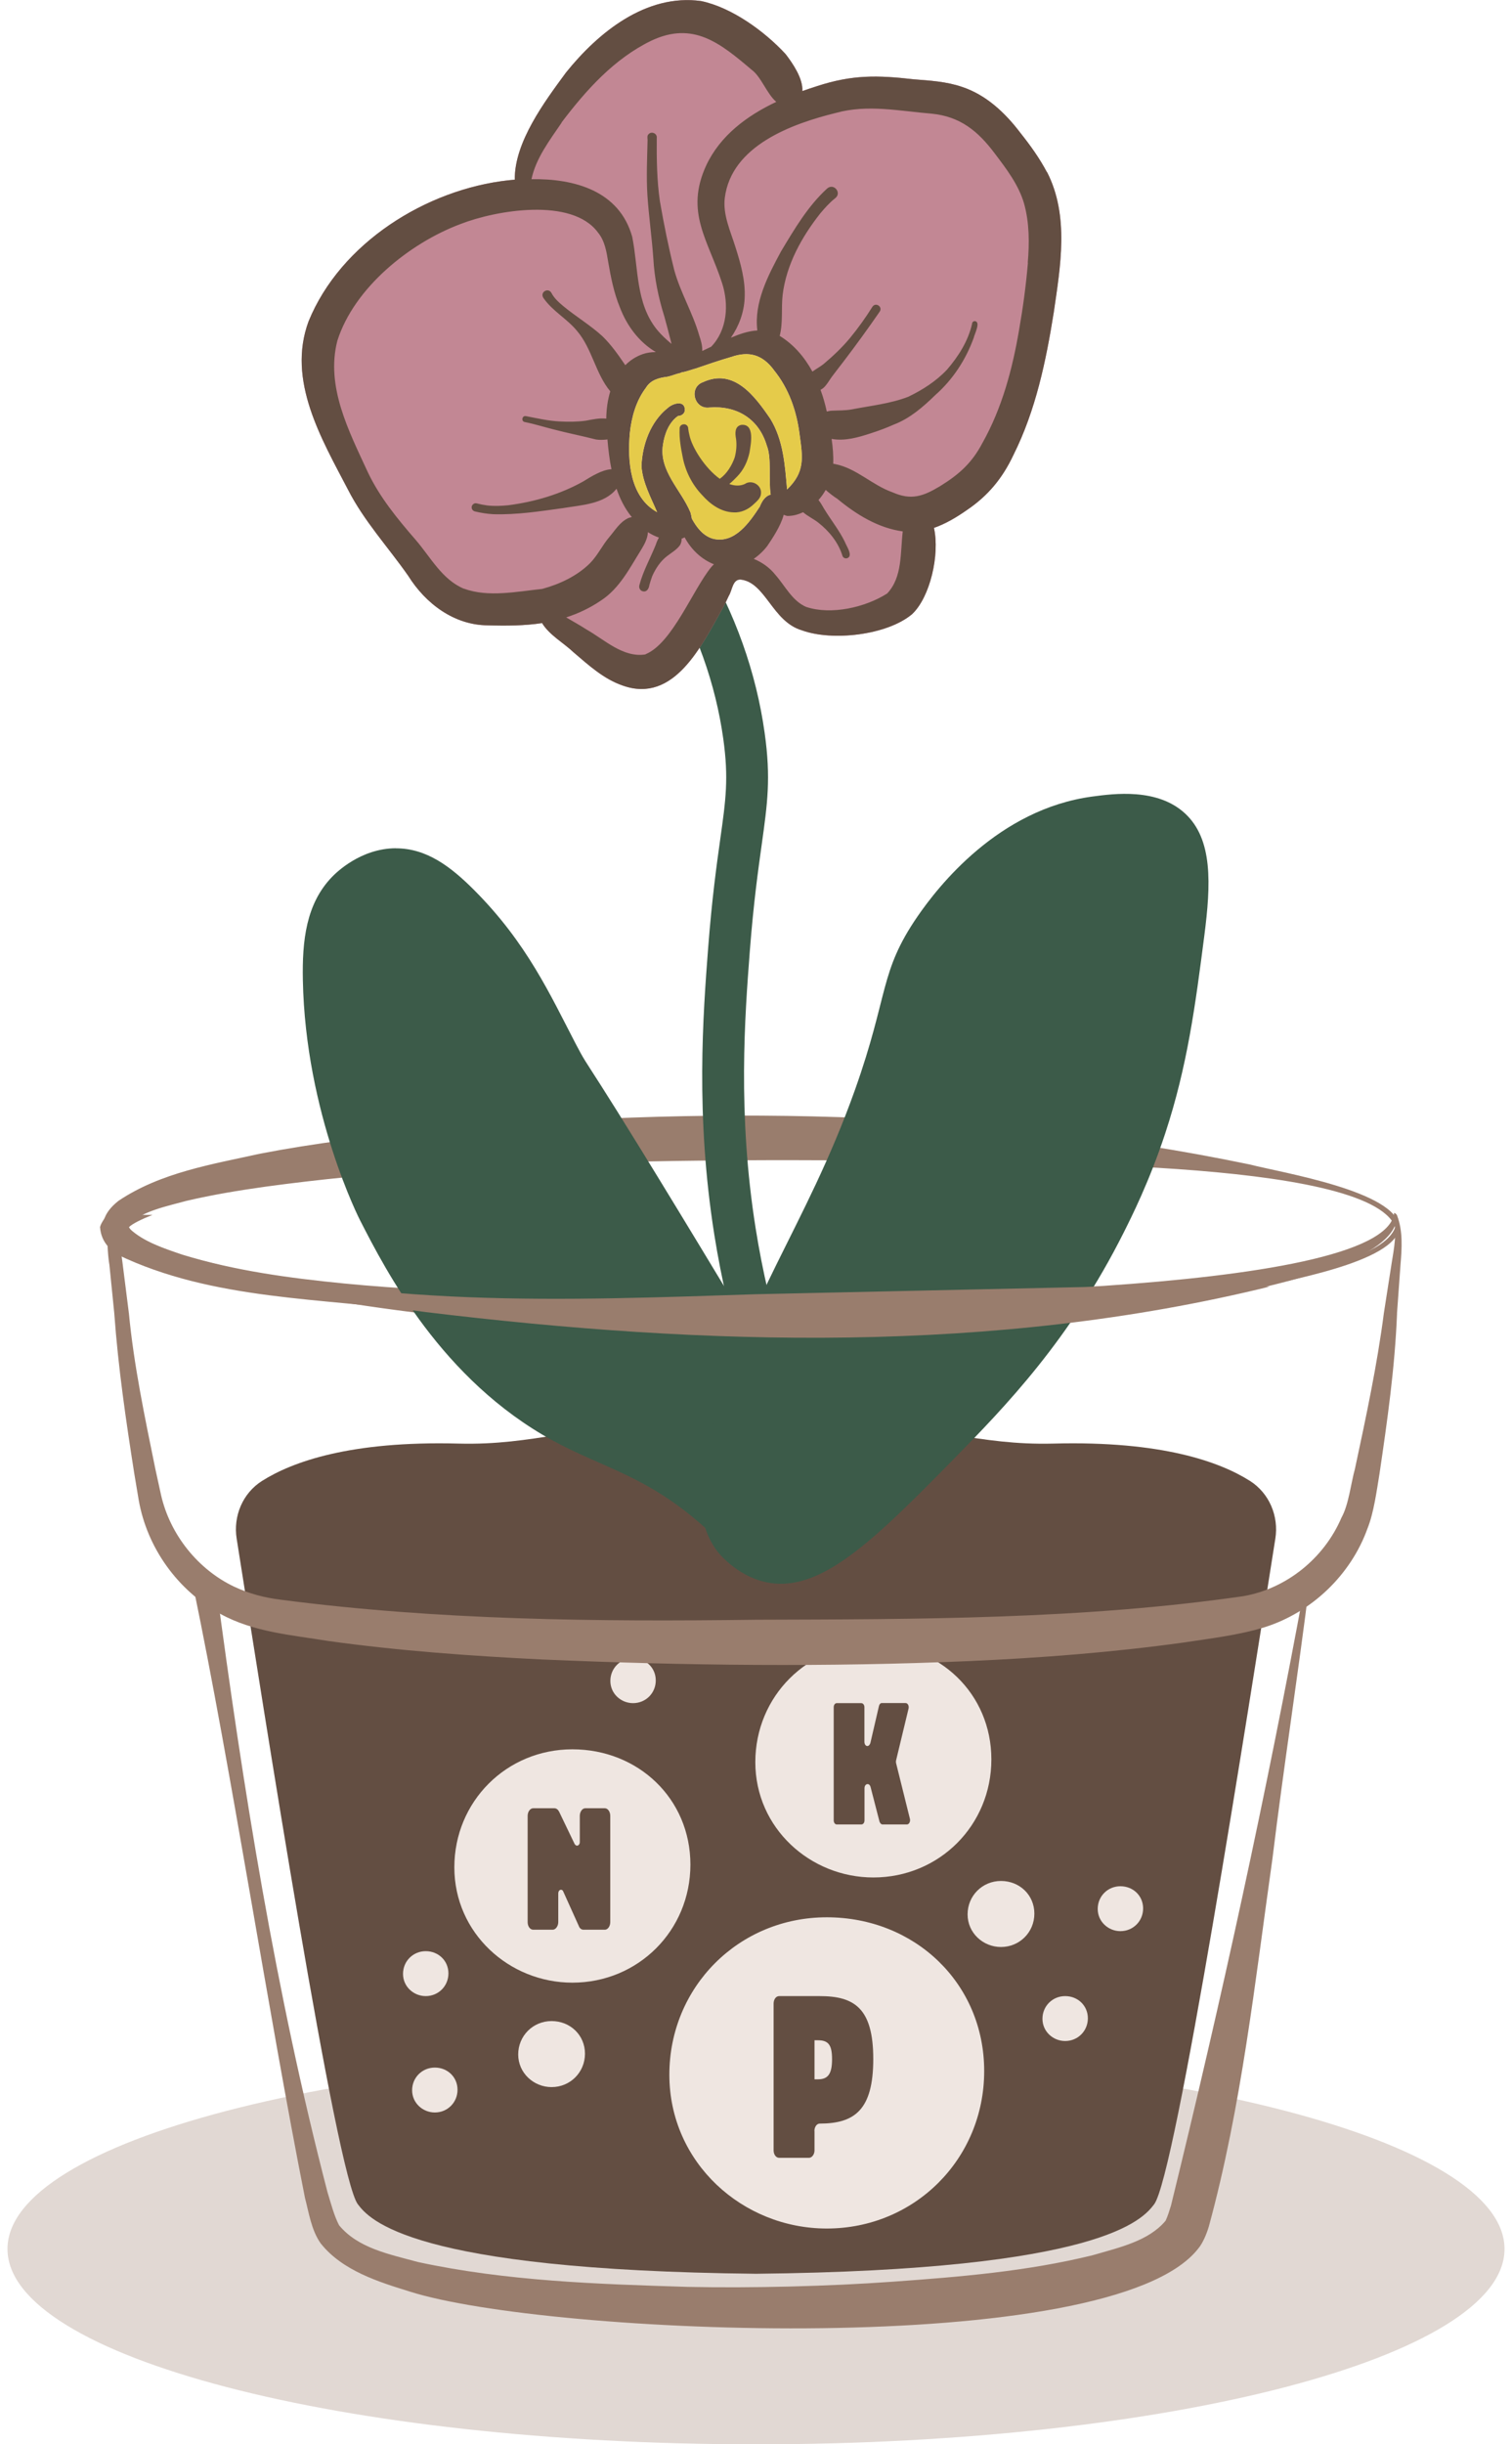
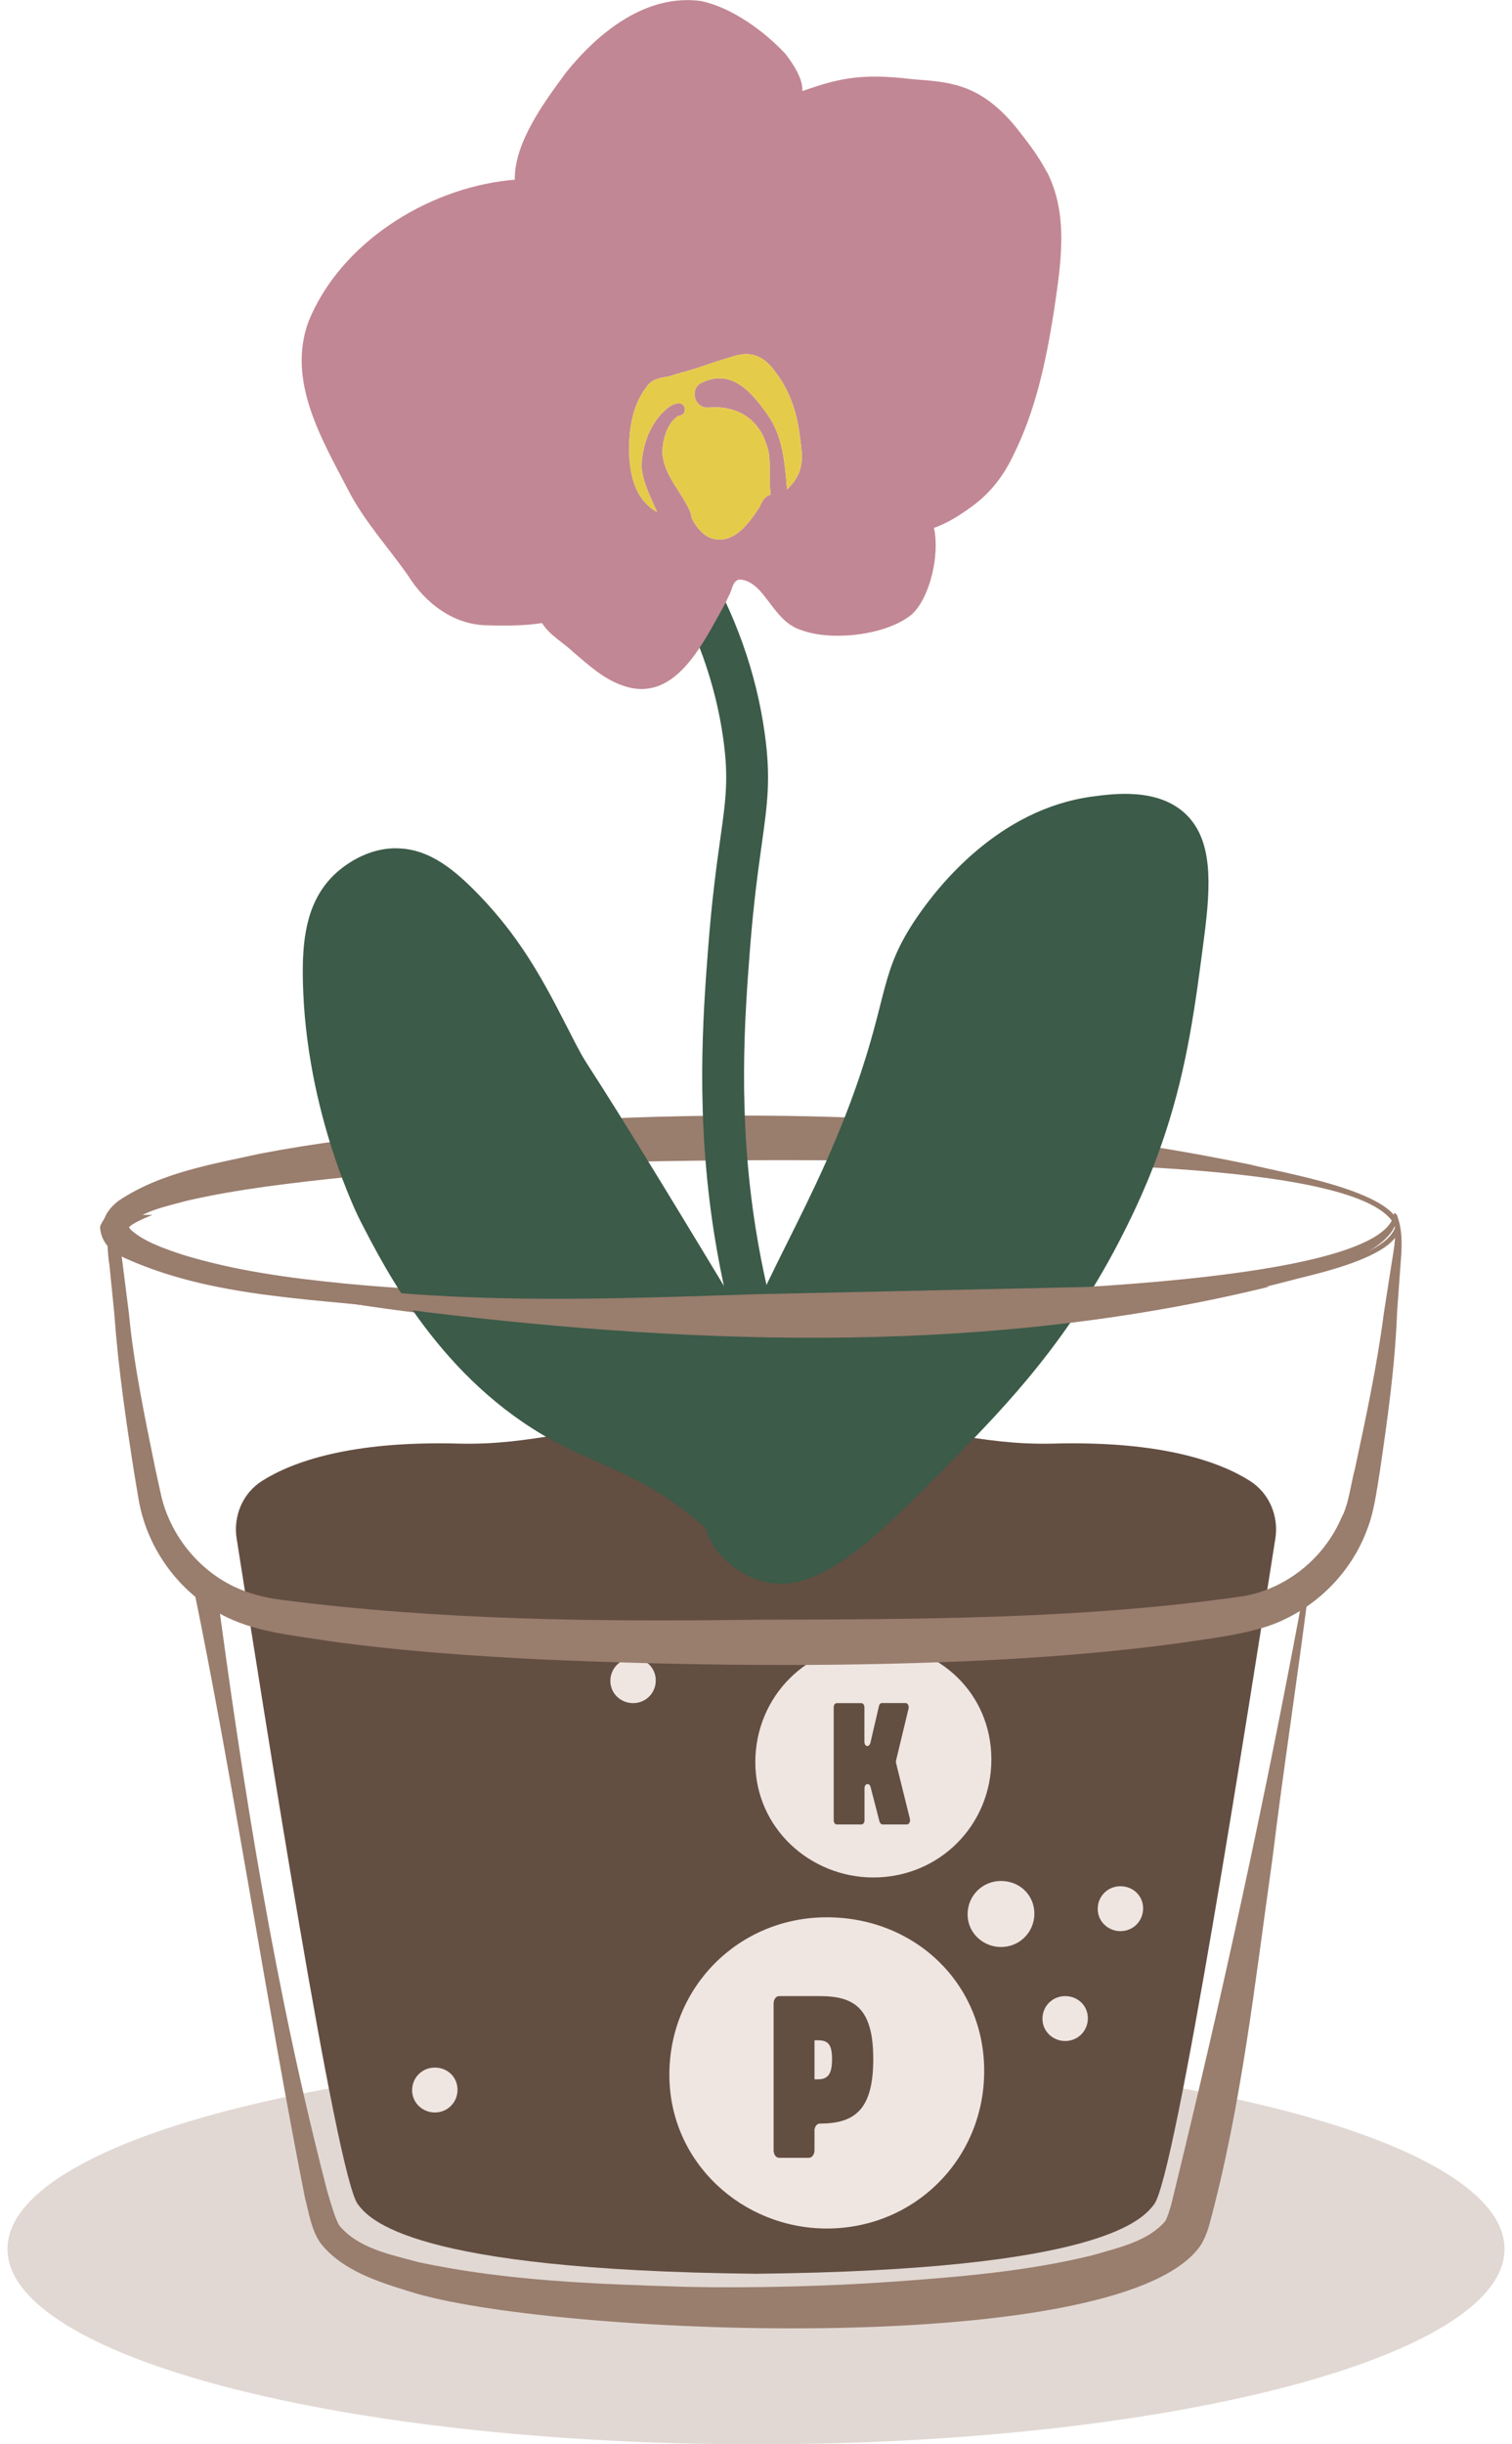
<svg xmlns="http://www.w3.org/2000/svg" width="99" height="160" viewBox="0 0 99 160" fill="none">
  <path opacity="0.3" d="M49.5 160.006C76.568 160.006 98.51 154.281 98.51 147.218C98.51 140.156 76.568 134.43 49.5 134.43C22.432 134.43 0.49 140.156 0.49 147.218C0.49 154.281 22.432 160.006 49.5 160.006Z" fill="#997D6D" />
  <path d="M81.842 96.94C79.875 95.694 76.076 94.311 68.983 94.497C63.933 94.628 61.304 93.234 54.998 93.349C53.102 93.382 51.254 93.338 49.5 93.267C47.746 93.333 45.904 93.382 44.002 93.349C37.69 93.234 35.061 94.628 30.017 94.497C22.929 94.311 19.131 95.694 17.158 96.94C15.89 97.743 15.261 99.241 15.496 100.722C17.24 111.728 22.016 142.436 23.432 144.294C24.175 145.262 26.82 148.601 49.5 148.841C72.18 148.601 74.825 145.262 75.568 144.294C76.984 142.442 81.76 111.728 83.504 100.722C83.739 99.241 83.105 97.743 81.842 96.94Z" fill="#634E42" />
-   <path d="M36.116 136.622C37.335 136.622 38.302 135.654 38.302 134.436C38.302 133.217 37.335 132.299 36.116 132.299C34.897 132.299 33.93 133.266 33.93 134.485C33.93 135.703 34.947 136.622 36.116 136.622Z" fill="#EFE6E1" />
-   <path d="M27.875 130.665C28.706 130.665 29.361 130.009 29.361 129.178C29.361 128.347 28.706 127.724 27.875 127.724C27.044 127.724 26.388 128.38 26.388 129.211C26.388 130.042 27.082 130.665 27.875 130.665Z" fill="#EFE6E1" />
  <path d="M69.743 133.605C70.573 133.605 71.229 132.949 71.229 132.118C71.229 131.288 70.573 130.665 69.743 130.665C68.912 130.665 68.256 131.32 68.256 132.151C68.256 132.982 68.95 133.605 69.743 133.605Z" fill="#EFE6E1" />
  <path d="M65.54 127.451C66.759 127.451 67.726 126.484 67.726 125.265C67.726 124.046 66.759 123.128 65.54 123.128C64.321 123.128 63.354 124.096 63.354 125.314C63.354 126.533 64.37 127.451 65.54 127.451Z" fill="#EFE6E1" />
  <path d="M73.36 126.413C74.191 126.413 74.847 125.757 74.847 124.926C74.847 124.096 74.191 123.473 73.36 123.473C72.53 123.473 71.874 124.128 71.874 124.959C71.874 125.79 72.568 126.413 73.36 126.413Z" fill="#EFE6E1" />
  <path d="M28.471 138.283C29.301 138.283 29.957 137.627 29.957 136.796C29.957 135.966 29.301 135.343 28.471 135.343C27.64 135.343 26.984 135.999 26.984 136.829C26.984 137.66 27.678 138.283 28.471 138.283Z" fill="#EFE6E1" />
  <path d="M41.45 111.488C42.281 111.488 42.937 110.832 42.937 110.001C42.937 109.171 42.281 108.548 41.45 108.548C40.619 108.548 39.964 109.203 39.964 110.034C39.964 110.865 40.658 111.488 41.45 111.488Z" fill="#EFE6E1" />
-   <path d="M37.477 129.785C41.789 129.785 45.205 126.369 45.205 122.057C45.205 117.745 41.789 114.51 37.477 114.51C33.165 114.51 29.749 117.926 29.749 122.238C29.749 126.549 33.345 129.785 37.477 129.785Z" fill="#EFE6E1" />
  <path d="M34.914 118.368H36.302C36.433 118.368 36.548 118.467 36.613 118.603L37.624 120.707C37.668 120.773 37.723 120.817 37.778 120.817C37.876 120.817 37.963 120.718 37.963 120.582V118.866C37.963 118.598 38.127 118.368 38.319 118.368H39.603C39.8 118.368 39.958 118.598 39.958 118.866V125.823C39.958 126.09 39.794 126.32 39.603 126.32H38.204C38.062 126.32 37.947 126.222 37.892 126.063L36.881 123.822C36.848 123.735 36.794 123.702 36.728 123.702C36.641 123.702 36.553 123.801 36.553 123.948V125.823C36.553 126.09 36.378 126.32 36.187 126.32H34.914C34.706 126.32 34.548 126.096 34.548 125.823V118.866C34.548 118.598 34.712 118.368 34.914 118.368Z" fill="#634E42" />
  <path d="M54.134 145.879C59.884 145.879 64.441 141.327 64.441 135.572C64.441 129.818 59.889 125.506 54.134 125.506C48.38 125.506 43.827 130.058 43.827 135.813C43.827 141.567 48.62 145.879 54.134 145.879Z" fill="#EFE6E1" />
  <path d="M53.331 139.502V140.764C53.331 141.037 53.156 141.25 52.97 141.25H51.014C50.812 141.25 50.653 141.037 50.653 140.764V131.151C50.653 130.878 50.812 130.665 51.014 130.665H53.67C55.927 130.665 57.178 131.441 57.178 134.785C57.178 138.13 55.943 139.01 53.67 139.01C53.484 139.01 53.325 139.223 53.325 139.496L53.331 139.502ZM53.56 136.113C54.249 136.113 54.479 135.709 54.479 134.791C54.479 133.873 54.249 133.556 53.56 133.556H53.331V136.113H53.56Z" fill="#634E42" />
  <path d="M57.184 122.899C61.496 122.899 64.911 119.483 64.911 115.171C64.911 110.859 61.496 107.624 57.184 107.624C52.872 107.624 49.456 111.04 49.456 115.352C49.456 119.664 53.052 122.899 57.184 122.899Z" fill="#EFE6E1" />
  <path d="M56.391 119.429H54.785C54.675 119.429 54.588 119.308 54.588 119.161V111.756C54.588 111.603 54.675 111.488 54.785 111.488H56.391C56.512 111.488 56.599 111.608 56.599 111.756V114.018C56.599 114.182 56.687 114.297 56.79 114.297C56.878 114.297 56.954 114.209 56.987 114.106L57.55 111.679C57.572 111.57 57.648 111.482 57.73 111.482H59.293C59.435 111.482 59.528 111.657 59.49 111.838L58.67 115.242C58.659 115.286 58.659 115.363 58.67 115.406L59.578 119.062C59.621 119.237 59.523 119.429 59.381 119.429H57.785C57.698 119.429 57.632 119.352 57.588 119.248L56.998 116.964C56.965 116.854 56.9 116.789 56.818 116.789H56.796C56.687 116.789 56.605 116.909 56.605 117.057V119.161C56.605 119.314 56.517 119.429 56.397 119.429H56.391Z" fill="#634E42" />
  <path d="M91.346 79.659C91.373 79.687 91.422 79.692 91.45 79.676C91.477 79.665 91.477 79.654 91.477 79.698C91.22 82.441 84.329 83.84 82.039 84.441C71.36 86.709 60.375 87.201 49.495 87.179C38.625 87.283 27.667 86.376 16.977 84.288C14.617 83.693 7.075 82.468 7.261 79.474L8.075 79.659C7.747 80.621 7.889 81.687 8.026 82.698L8.43 85.895C8.463 86.157 8.277 86.398 8.015 86.431C7.998 86.431 7.977 86.431 7.96 86.431L8.436 85.928C8.758 89.344 9.485 92.792 10.174 96.169L10.545 97.864C11.135 100.459 12.966 102.744 15.344 103.87C16.322 104.323 17.305 104.585 18.382 104.717C28.673 106.061 39.078 106.165 49.505 106.028C60.201 105.995 70.885 106.006 81.427 104.482C84.247 103.984 86.701 102 87.837 99.339C88.307 98.503 88.46 97.066 88.717 96.147C89.439 92.775 90.176 89.332 90.614 85.928L91.051 86.392C90.783 86.398 90.575 86.157 90.619 85.9L91.116 82.709C91.275 81.72 91.477 80.736 91.248 79.752L91.226 79.659C91.209 79.676 91.329 79.714 91.357 79.654L91.346 79.659ZM91.286 79.397C91.34 79.397 91.477 79.506 91.482 79.583C91.865 80.599 91.788 81.72 91.701 82.769L91.466 86.032L91.034 85.54C91.286 85.529 91.499 85.748 91.472 86.004C91.329 89.551 90.838 92.989 90.324 96.475C90.144 97.557 89.952 99.028 89.542 100.044C88.46 103.072 85.903 105.531 82.831 106.509C81.088 107.045 79.284 107.247 77.497 107.52C72.836 108.165 68.169 108.526 63.496 108.733C54.151 109.138 44.849 109.034 35.504 108.63C30.837 108.4 26.164 108.067 21.508 107.422C19.114 107.028 16.595 106.843 14.431 105.646C11.616 104.099 9.627 101.306 9.081 98.186L8.791 96.454C8.244 92.972 7.742 89.546 7.485 86.01C7.463 85.737 7.687 85.501 7.96 85.507L7.49 86.043L7.162 82.785C7.037 82.124 6.752 78.801 7.835 79.097C8.037 79.168 8.146 79.381 8.102 79.583C8.037 79.856 8.217 80.162 8.49 80.435C9.43 81.304 10.72 81.714 11.939 82.13C15.354 83.179 18.956 83.665 22.514 84.015C24.306 84.19 26.099 84.316 27.897 84.419C35.1 84.802 42.286 84.786 49.5 84.736C55.173 84.818 90.69 84.928 91.286 79.397Z" fill="#997D6D" />
  <path d="M81.339 105.837C70.043 107.597 58.55 108.296 47.134 108.608C39.974 108.783 32.777 108.58 25.64 107.815C23.492 107.564 21.344 107.285 19.218 106.897C16.978 106.575 14.682 105.881 12.95 104.383L14.141 103.673C15.912 117.062 18.049 130.441 21.442 143.497C21.677 144.262 21.874 145.038 22.202 145.666C23.443 147.169 25.476 147.557 27.361 148.071C33.149 149.322 39.122 149.519 45.041 149.699C49.194 149.787 54.315 149.661 58.435 149.361C62.862 149.044 67.245 148.683 71.54 147.628C73.328 147.109 75.202 146.699 76.317 145.371C76.454 145.087 76.568 144.71 76.672 144.376C79.962 130.965 82.924 117.39 85.433 103.76L85.717 103.93C84.444 104.902 82.935 105.575 81.35 105.831L81.339 105.837ZM81.29 105.564C82.82 105.285 84.269 104.613 85.487 103.651C85.564 103.591 85.673 103.602 85.733 103.678C84.99 109.652 84.044 115.679 83.312 121.691C82.17 129.747 81.296 137.873 79.148 145.754C79.011 146.207 78.765 146.83 78.448 147.202C72.716 154.492 35.75 152.842 26.847 150.011C24.82 149.382 22.41 148.645 20.989 146.841C20.377 145.967 20.218 144.808 19.967 143.868C17.557 131.719 15.163 115.958 12.666 103.908C12.534 103.252 13.332 102.755 13.857 103.197C15.508 104.454 17.475 104.853 19.491 105.028C28.667 106.028 37.898 106.127 47.134 106.411C58.523 106.706 69.999 107.411 81.29 105.553V105.564Z" fill="#997D6D" />
  <path d="M91.635 80.326C91.428 82.671 83.864 83.873 81.831 84.403C74.749 85.84 67.556 86.824 60.332 87.174C49.505 87.731 38.663 86.802 27.902 85.775C24.312 85.436 20.727 85.048 17.152 84.518C14.436 84.07 11.72 83.687 9.13 82.676C7.244 81.998 5.638 80.277 7.753 78.61C10.512 76.752 13.884 76.216 17.043 75.517C20.623 74.828 24.224 74.391 27.831 74.036C45.817 72.369 64.103 72.549 81.831 76.227C83.957 76.774 91.439 77.976 91.63 80.326H91.635ZM91.362 80.326C89.635 75.757 65.398 76.206 60.244 76.009C49.516 75.867 38.756 75.921 28.05 76.61C24.486 76.856 20.929 77.195 17.409 77.676C15.655 77.921 13.901 78.211 12.201 78.61C10.862 78.976 9.381 79.26 8.354 80.173C8.277 80.266 8.261 80.31 8.25 80.326C8.244 80.343 8.25 80.403 8.315 80.507C11.551 83.49 23.333 84.507 27.973 84.889C38.324 85.6 49.828 84.933 60.239 84.753C65.409 84.48 89.739 84.895 91.357 80.326H91.362Z" fill="#997D6D" />
  <path d="M25.924 55.531C27.94 55.531 29.52 56.733 31.061 58.28C34.509 61.739 36.04 65.15 37.701 68.341C38.838 70.511 37.635 67.986 47.642 84.578C49.538 87.726 50.506 89.349 51.145 91.726C52.478 96.677 52.03 102.574 50.183 103.093C49.199 103.372 48.347 101.979 46.265 100.093C42.412 96.601 39.537 96.126 36.187 94.295C28.93 90.327 25.268 83.184 23.574 79.878C23.574 79.878 19.994 72.899 19.83 64.144C19.781 61.581 20.038 59.16 21.743 57.4C22 57.133 23.607 55.531 25.929 55.526L25.924 55.531Z" fill="#3C5B49" />
  <path d="M50.085 103.553C48.188 103.115 47.024 101.623 46.97 101.552C45.27 99.323 45.931 96.202 46.38 94.377C48.658 85.157 52.752 80.408 55.976 71.353C58.211 65.068 57.561 63.652 60.075 59.991C61.425 58.029 65.359 52.974 71.513 52.143C72.934 51.952 75.781 51.569 77.596 53.252C79.416 54.941 79.29 57.865 78.853 61.259C78.273 65.751 77.754 69.762 76.295 74.189C75.251 77.359 74.076 79.681 73.584 80.665C70.059 87.693 65.829 92.065 62.452 95.503C57.167 100.88 53.648 104.378 50.085 103.553Z" fill="#3C5B49" />
  <path d="M50.09 90.447C49.505 90.447 48.964 90.07 48.784 89.486C47.915 86.671 47.237 83.758 46.773 80.84C45.527 72.992 46.035 66.401 46.368 62.035C46.62 58.788 46.92 56.641 47.161 54.919C47.522 52.356 47.718 50.946 47.358 48.367C46.855 44.754 45.593 41.218 43.603 37.863C43.221 37.212 43.434 36.376 44.084 35.988C44.734 35.606 45.571 35.819 45.959 36.469C48.134 40.136 49.516 44.016 50.068 47.989C50.484 50.952 50.249 52.591 49.872 55.302C49.637 56.985 49.342 59.084 49.096 62.248C48.773 66.483 48.281 72.888 49.478 80.414C49.921 83.206 50.571 85.988 51.402 88.682C51.626 89.404 51.221 90.169 50.5 90.393C50.364 90.436 50.232 90.453 50.096 90.453L50.09 90.447Z" fill="#3C5B49" />
  <path d="M68.551 11.275C68.065 10.357 67.458 9.51 66.813 8.701C65.819 7.39 64.573 6.209 62.982 5.685C61.971 5.34 60.9 5.275 59.845 5.193C57.452 4.92 55.818 4.881 53.489 5.641C53.172 5.739 52.855 5.849 52.533 5.963C52.593 5.144 51.883 4.116 51.435 3.537C50.057 2.045 47.904 0.482 45.898 0.067C42.308 -0.42 39.182 2.11 37.062 4.745C35.663 6.646 33.673 9.308 33.706 11.762C33.569 11.773 33.433 11.784 33.302 11.8C27.902 12.39 22.29 15.91 20.202 21.041C18.776 24.905 21.044 28.714 22.792 32.064C23.842 34.119 25.421 35.819 26.733 37.699C27.864 39.508 29.733 40.923 31.935 40.934C33.165 40.972 34.351 40.961 35.493 40.787C35.963 41.568 36.919 42.093 37.559 42.705C38.543 43.546 39.532 44.454 40.783 44.88C44.144 46.071 45.953 42.235 47.298 39.847C47.451 39.573 47.593 39.289 47.718 39.005C47.948 38.65 47.959 37.907 48.5 37.939C50.129 38.125 50.56 40.677 52.495 41.257C54.484 41.989 58.064 41.584 59.709 40.213C60.9 39.109 61.545 36.3 61.151 34.556C61.917 34.289 62.638 33.857 63.294 33.398C64.698 32.452 65.644 31.299 66.36 29.774C67.813 26.867 68.486 23.648 68.994 20.462C69.436 17.429 70.016 14.128 68.562 11.275H68.551ZM50.659 24.211C51.653 25.424 52.167 26.916 52.358 28.463C52.566 29.96 52.719 30.9 51.533 32.042C51.396 30.458 51.292 28.813 50.44 27.419C49.418 25.922 48.057 24.085 46.035 25.015C45.079 25.353 45.445 26.807 46.445 26.676C48.232 26.534 49.686 27.408 50.205 29.162C50.538 29.982 50.309 31.343 50.462 32.381C50.107 32.458 49.883 32.819 49.751 33.163C49.079 34.19 48.112 35.6 46.707 35.272C46.046 35.097 45.614 34.529 45.297 33.95C45.281 33.824 45.248 33.693 45.21 33.551C44.609 32.081 43.133 30.829 43.407 29.113C43.51 28.408 43.794 27.649 44.396 27.228C44.592 27.228 44.8 27.102 44.838 26.889C44.882 26.173 44.09 26.381 43.74 26.692C42.603 27.583 42.057 29.097 42.002 30.507C42.073 31.578 42.614 32.556 43.029 33.529C41.242 32.54 41.078 30.19 41.237 28.364C41.352 27.293 41.641 26.244 42.297 25.375C42.598 24.878 43.133 24.73 43.674 24.665C43.969 24.61 44.243 24.479 44.532 24.419C44.571 24.408 44.598 24.391 44.631 24.375C44.948 24.331 45.319 24.178 45.543 24.124C46.319 23.856 47.095 23.593 47.882 23.364C49.052 22.96 49.921 23.222 50.664 24.211H50.659Z" fill="#C28794" />
-   <path d="M68.551 11.275C68.065 10.357 67.458 9.51 66.813 8.701C65.819 7.39 64.573 6.209 62.982 5.685C61.971 5.34 60.9 5.275 59.845 5.193C57.452 4.92 55.818 4.881 53.489 5.641C53.172 5.739 52.855 5.849 52.533 5.963C52.593 5.144 51.883 4.116 51.435 3.537C50.057 2.045 47.904 0.482 45.898 0.067C42.308 -0.42 39.182 2.11 37.062 4.745C35.663 6.646 33.673 9.308 33.706 11.762C33.569 11.773 33.433 11.784 33.302 11.8C27.902 12.39 22.29 15.91 20.202 21.041C18.776 24.905 21.044 28.714 22.792 32.064C23.842 34.119 25.421 35.819 26.733 37.699C27.864 39.508 29.733 40.923 31.935 40.934C33.165 40.972 34.351 40.961 35.493 40.787C35.963 41.568 36.919 42.093 37.559 42.705C38.543 43.546 39.532 44.454 40.783 44.88C44.144 46.071 45.953 42.235 47.298 39.847C47.451 39.573 47.593 39.289 47.718 39.005C47.948 38.65 47.959 37.907 48.5 37.939C50.129 38.125 50.56 40.677 52.495 41.257C54.484 41.989 58.064 41.584 59.709 40.213C60.9 39.109 61.545 36.3 61.151 34.556C61.917 34.289 62.638 33.857 63.294 33.398C64.698 32.452 65.644 31.299 66.36 29.774C67.813 26.867 68.486 23.648 68.994 20.462C69.436 17.429 70.016 14.128 68.562 11.275H68.551ZM36.772 8.013C38.373 5.898 40.215 3.843 42.636 2.668C45.385 1.367 47.156 2.821 49.21 4.564C49.839 5.018 50.211 6.149 50.828 6.668C48.904 7.576 47.161 8.871 46.243 10.822C44.822 13.899 46.38 15.724 47.287 18.555C47.729 19.943 47.62 21.604 46.565 22.697C46.368 22.79 46.177 22.883 45.98 22.976C45.997 22.621 45.888 22.276 45.778 21.943C45.358 20.479 44.554 19.156 44.15 17.691C43.778 16.205 43.472 14.697 43.21 13.188C43.008 11.811 42.991 10.412 43.002 9.024C43.04 8.75 42.68 8.576 42.483 8.767C42.352 8.876 42.395 9.024 42.401 9.166C42.374 10.346 42.313 11.565 42.39 12.784C42.483 14.166 42.68 15.543 42.778 16.926C42.849 18.216 43.111 19.484 43.499 20.719C43.625 21.167 43.74 21.61 43.855 22.063C43.898 22.211 43.931 22.358 43.969 22.512C43.625 22.227 43.297 21.921 43.013 21.577C41.619 19.845 41.811 17.582 41.395 15.5C40.548 12.483 37.603 11.685 34.799 11.729C35.089 10.357 35.99 9.182 36.767 8.04L36.772 8.013ZM50.659 24.211C51.653 25.424 52.167 26.916 52.358 28.463C52.566 29.96 52.719 30.9 51.533 32.042C51.396 30.458 51.292 28.813 50.44 27.419C49.418 25.922 48.057 24.085 46.035 25.015C45.079 25.353 45.445 26.807 46.445 26.676C48.232 26.534 49.686 27.408 50.205 29.162C50.538 29.982 50.309 31.343 50.462 32.381C50.107 32.458 49.883 32.819 49.751 33.163C49.079 34.19 48.112 35.6 46.707 35.272C46.046 35.097 45.614 34.529 45.297 33.95C45.281 33.824 45.248 33.693 45.21 33.551C44.609 32.081 43.133 30.829 43.407 29.113C43.51 28.408 43.794 27.649 44.396 27.228C44.592 27.228 44.8 27.102 44.838 26.889C44.882 26.173 44.09 26.381 43.74 26.692C42.603 27.583 42.057 29.097 42.002 30.507C42.073 31.578 42.614 32.556 43.029 33.529C41.242 32.54 41.078 30.19 41.237 28.364C41.352 27.293 41.641 26.244 42.297 25.375C42.598 24.878 43.133 24.73 43.674 24.665C43.969 24.61 44.243 24.479 44.532 24.419C44.571 24.408 44.598 24.391 44.631 24.375C44.948 24.331 45.319 24.178 45.543 24.124C46.319 23.856 47.095 23.593 47.882 23.364C49.052 22.96 49.921 23.222 50.664 24.211H50.659ZM30.394 38.546C28.946 37.95 28.197 36.475 27.219 35.343C26.022 33.961 24.858 32.551 24.071 30.884C22.847 28.228 21.317 25.31 22.087 22.309C23.186 18.839 26.82 15.915 30.143 14.669C32.471 13.757 37.45 12.904 39.149 15.216C39.597 15.757 39.712 16.467 39.821 17.139C39.996 18.145 40.193 19.167 40.587 20.118C41.04 21.315 41.833 22.391 42.942 23.047C42.647 23.047 42.357 23.085 42.073 23.184C41.625 23.342 41.253 23.593 40.942 23.905C40.488 23.238 40.024 22.572 39.444 22.009C38.641 21.276 37.701 20.719 36.865 20.025C36.575 19.779 36.28 19.517 36.105 19.172C35.887 18.795 35.34 19.129 35.575 19.495C36.16 20.358 37.127 20.861 37.783 21.664C38.772 22.823 38.991 24.457 39.958 25.616C39.783 26.195 39.701 26.807 39.696 27.403C39.242 27.354 38.799 27.457 38.351 27.539C37.788 27.616 37.215 27.621 36.641 27.588C35.892 27.55 35.165 27.381 34.433 27.239C34.176 27.195 34.11 27.578 34.356 27.627C34.996 27.752 35.602 27.949 36.242 28.108C37.154 28.348 38.111 28.534 39.023 28.769C39.253 28.807 39.483 28.796 39.718 28.774C39.739 28.774 39.75 28.764 39.772 28.758C39.827 29.403 39.903 30.064 40.035 30.715C39.411 30.747 38.679 31.212 38.193 31.512C36.684 32.359 34.979 32.857 33.269 33.075C32.81 33.119 32.356 33.141 31.897 33.086C31.662 33.053 31.433 33.01 31.203 32.95C31.061 32.911 30.913 33.026 30.886 33.163C30.859 33.31 30.957 33.447 31.099 33.48C31.493 33.573 31.892 33.638 32.291 33.66C33.826 33.709 35.351 33.469 36.865 33.261C38.067 33.059 39.57 33.004 40.368 31.993C40.603 32.671 40.92 33.305 41.368 33.851C41.27 33.868 41.171 33.89 41.078 33.944C40.565 34.207 40.264 34.726 39.898 35.152C39.433 35.699 39.133 36.36 38.625 36.874C37.778 37.71 36.635 38.245 35.499 38.551C33.864 38.721 31.957 39.12 30.389 38.535L30.394 38.546ZM42.27 42.836C40.805 43.076 39.586 41.874 38.395 41.202C37.963 40.923 37.515 40.677 37.072 40.415C37.854 40.163 38.614 39.808 39.357 39.306C40.57 38.508 41.221 37.202 41.969 36.005C42.188 35.644 42.401 35.267 42.423 34.835C42.647 34.983 42.893 35.103 43.144 35.19C43.068 35.322 42.997 35.469 42.942 35.649C42.587 36.535 42.111 37.371 41.865 38.3C41.811 38.48 41.914 38.677 42.106 38.71C42.368 38.764 42.494 38.502 42.521 38.284C42.576 38.092 42.636 37.907 42.702 37.721C42.926 37.218 43.232 36.748 43.669 36.409C43.964 36.179 44.303 35.994 44.527 35.682C44.609 35.535 44.636 35.393 44.631 35.261C44.702 35.239 44.767 35.207 44.827 35.174C45.248 35.961 45.915 36.606 46.746 36.939C46.685 36.994 46.631 37.048 46.576 37.114C45.358 38.6 44.029 42.093 42.281 42.82L42.27 42.836ZM52.801 39.737C51.872 39.344 51.413 38.36 50.773 37.633C50.418 37.18 49.91 36.808 49.352 36.584C49.697 36.343 50.008 36.048 50.249 35.726C50.538 35.294 51.118 34.447 51.314 33.698C51.385 33.726 51.456 33.753 51.538 33.775C51.905 33.78 52.254 33.688 52.582 33.529C52.883 33.791 53.255 33.961 53.566 34.201C54.287 34.764 54.889 35.502 55.162 36.387C55.2 36.518 55.358 36.584 55.484 36.535C55.878 36.382 55.408 35.726 55.315 35.464C54.938 34.693 54.391 34.021 53.949 33.288C53.856 33.125 53.735 32.911 53.593 32.731C53.774 32.529 53.932 32.305 54.063 32.07C54.304 32.283 54.555 32.48 54.828 32.655C56.063 33.676 57.49 34.562 59.108 34.786C58.944 36.179 59.097 37.786 58.086 38.852C56.665 39.759 54.424 40.273 52.795 39.732L52.801 39.737ZM67.305 17.194C67.179 18.669 66.983 20.134 66.726 21.593C66.289 24.167 65.606 26.725 64.316 29.015C63.627 30.321 62.785 31.064 61.545 31.829C60.441 32.491 59.66 32.769 58.43 32.223C57.107 31.758 56.08 30.654 54.686 30.381C54.643 30.376 54.599 30.365 54.555 30.354C54.577 29.813 54.528 29.272 54.451 28.731C55.32 28.889 56.195 28.632 57.014 28.364C57.523 28.201 58.026 28.015 58.517 27.796C59.578 27.392 60.436 26.643 61.239 25.861C62.387 24.851 63.239 23.544 63.758 22.107C63.802 21.878 64.234 21.069 63.835 21.02C63.742 21.014 63.644 21.091 63.649 21.189C63.398 22.315 62.753 23.331 62.004 24.2C61.294 24.954 60.403 25.523 59.474 25.971C58.288 26.43 57.004 26.556 55.758 26.802C55.326 26.878 54.889 26.862 54.451 26.884C54.342 26.889 54.238 26.916 54.134 26.938C54.031 26.463 53.899 25.987 53.724 25.517C53.845 25.457 53.949 25.375 54.036 25.271C54.2 25.08 54.326 24.856 54.473 24.654C54.714 24.331 54.965 24.014 55.211 23.692C56.036 22.61 56.834 21.511 57.605 20.391C57.807 20.069 57.331 19.768 57.124 20.079C56.676 20.795 56.184 21.484 55.648 22.134C55.135 22.752 54.544 23.309 53.927 23.828C53.735 23.987 53.44 24.145 53.194 24.326C52.675 23.375 51.97 22.55 51.052 21.987C51.276 21.112 51.145 20.205 51.243 19.314C51.484 17.325 52.484 15.522 53.708 13.97C54.009 13.614 54.315 13.265 54.681 12.98C55.14 12.631 54.604 11.964 54.162 12.336C52.899 13.489 52.019 14.992 51.145 16.445C50.298 18.014 49.358 19.801 49.587 21.632C49.003 21.664 48.418 21.867 47.855 22.107C48.385 21.347 48.713 20.451 48.757 19.528C48.817 18.369 48.494 17.238 48.145 16.145C47.822 15.112 47.325 14.062 47.456 12.959C47.882 9.543 51.834 8.1 54.763 7.384C56.807 6.821 58.911 7.269 60.977 7.439C62.873 7.619 64.043 8.587 65.141 10.057C65.906 11.068 66.698 12.101 67.054 13.33C67.403 14.587 67.403 15.91 67.294 17.199L67.305 17.194Z" fill="#634E42" />
  <path d="M50.659 24.211C51.653 25.424 52.167 26.916 52.358 28.463C52.566 29.96 52.719 30.9 51.533 32.042C51.396 30.458 51.292 28.813 50.44 27.419C49.418 25.922 48.057 24.085 46.035 25.014C45.079 25.353 45.445 26.807 46.445 26.676C48.232 26.534 49.686 27.408 50.205 29.162C50.538 29.982 50.309 31.343 50.462 32.381C50.107 32.458 49.883 32.819 49.751 33.163C49.079 34.19 48.112 35.6 46.707 35.272C46.046 35.097 45.614 34.529 45.297 33.95C45.281 33.824 45.248 33.693 45.21 33.551C44.609 32.081 43.133 30.829 43.407 29.113C43.51 28.408 43.794 27.649 44.396 27.228C44.592 27.228 44.8 27.102 44.838 26.889C44.882 26.173 44.09 26.381 43.74 26.692C42.603 27.583 42.057 29.097 42.002 30.507C42.073 31.578 42.614 32.556 43.029 33.529C41.242 32.54 41.078 30.19 41.237 28.364C41.352 27.293 41.641 26.244 42.297 25.375C42.598 24.878 43.133 24.73 43.674 24.665C43.969 24.61 44.243 24.479 44.532 24.419C44.571 24.408 44.598 24.391 44.631 24.375C44.948 24.331 45.319 24.178 45.543 24.124C46.319 23.856 47.095 23.593 47.882 23.364C49.052 22.96 49.921 23.222 50.664 24.211H50.659Z" fill="#E5CB4A" />
-   <path d="M45.062 28.031C45.019 27.654 44.472 27.709 44.499 28.08C44.467 28.698 44.581 29.326 44.702 29.933C44.882 30.857 45.314 31.715 45.964 32.398C46.494 32.999 47.199 33.518 48.03 33.54C48.527 33.573 49.003 33.343 49.352 33.004C49.56 32.808 49.817 32.605 49.828 32.294C49.877 31.747 49.216 31.37 48.768 31.682C48.445 31.829 48.096 31.808 47.751 31.682C47.943 31.529 48.123 31.343 48.281 31.179C48.697 30.747 48.948 30.201 49.074 29.622C49.161 29.075 49.445 27.725 48.538 27.813C48.09 27.905 48.128 28.381 48.194 28.731C48.248 29.141 48.21 29.55 48.106 29.944C47.921 30.469 47.593 31.015 47.128 31.343C46.155 30.643 45.303 29.283 45.139 28.479C45.101 28.337 45.079 28.19 45.057 28.037L45.062 28.031Z" fill="#634E42" />
  <path d="M79.973 83.807C76.973 84.059 73.94 84.113 70.967 84.25L49.5 84.72C37.062 85.124 24.246 85.671 12.152 82.222C11.092 81.895 8.769 81.058 8.447 80.326C8.66 80.108 9.283 79.802 9.982 79.528H6.993C6.829 79.791 6.621 80.047 6.55 80.326C6.627 81.359 7.277 81.824 7.687 82.124C13.912 85.135 21.158 84.955 27.886 85.89C46.237 88.114 65.07 88.655 83.121 84.223C82.055 84.201 81.001 84.048 79.962 83.807H79.973Z" fill="#997D6D" />
</svg>